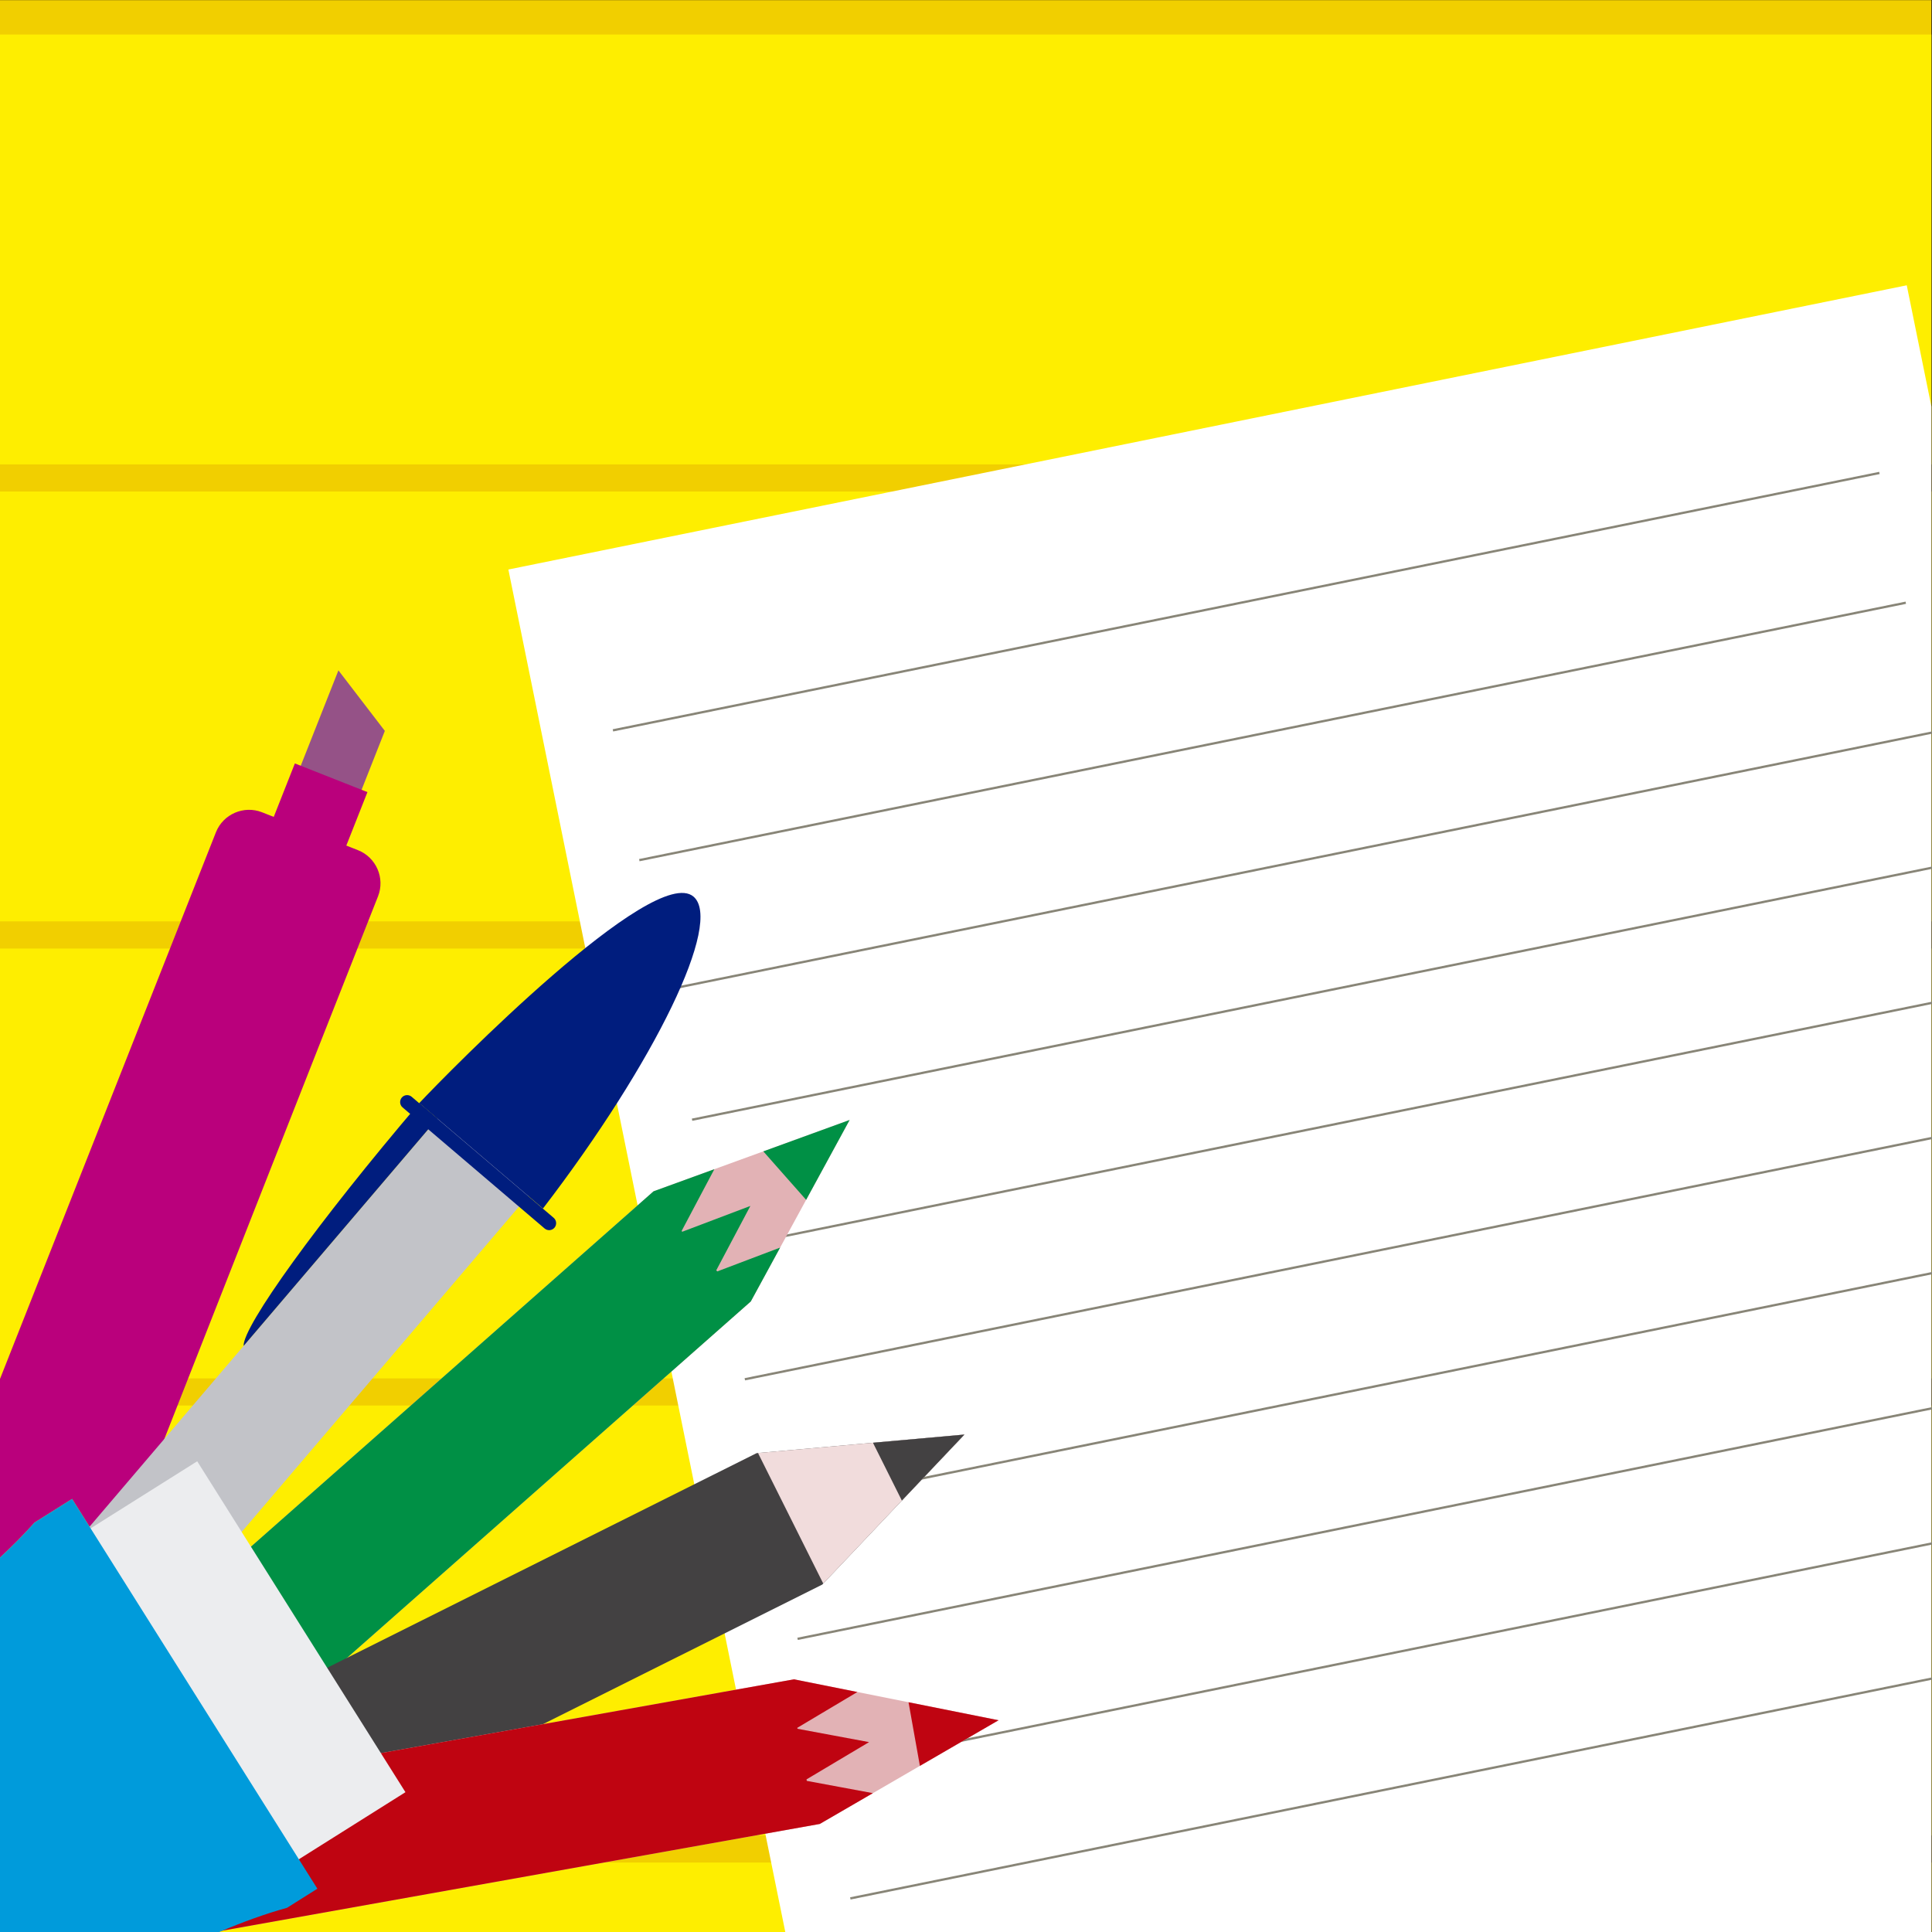
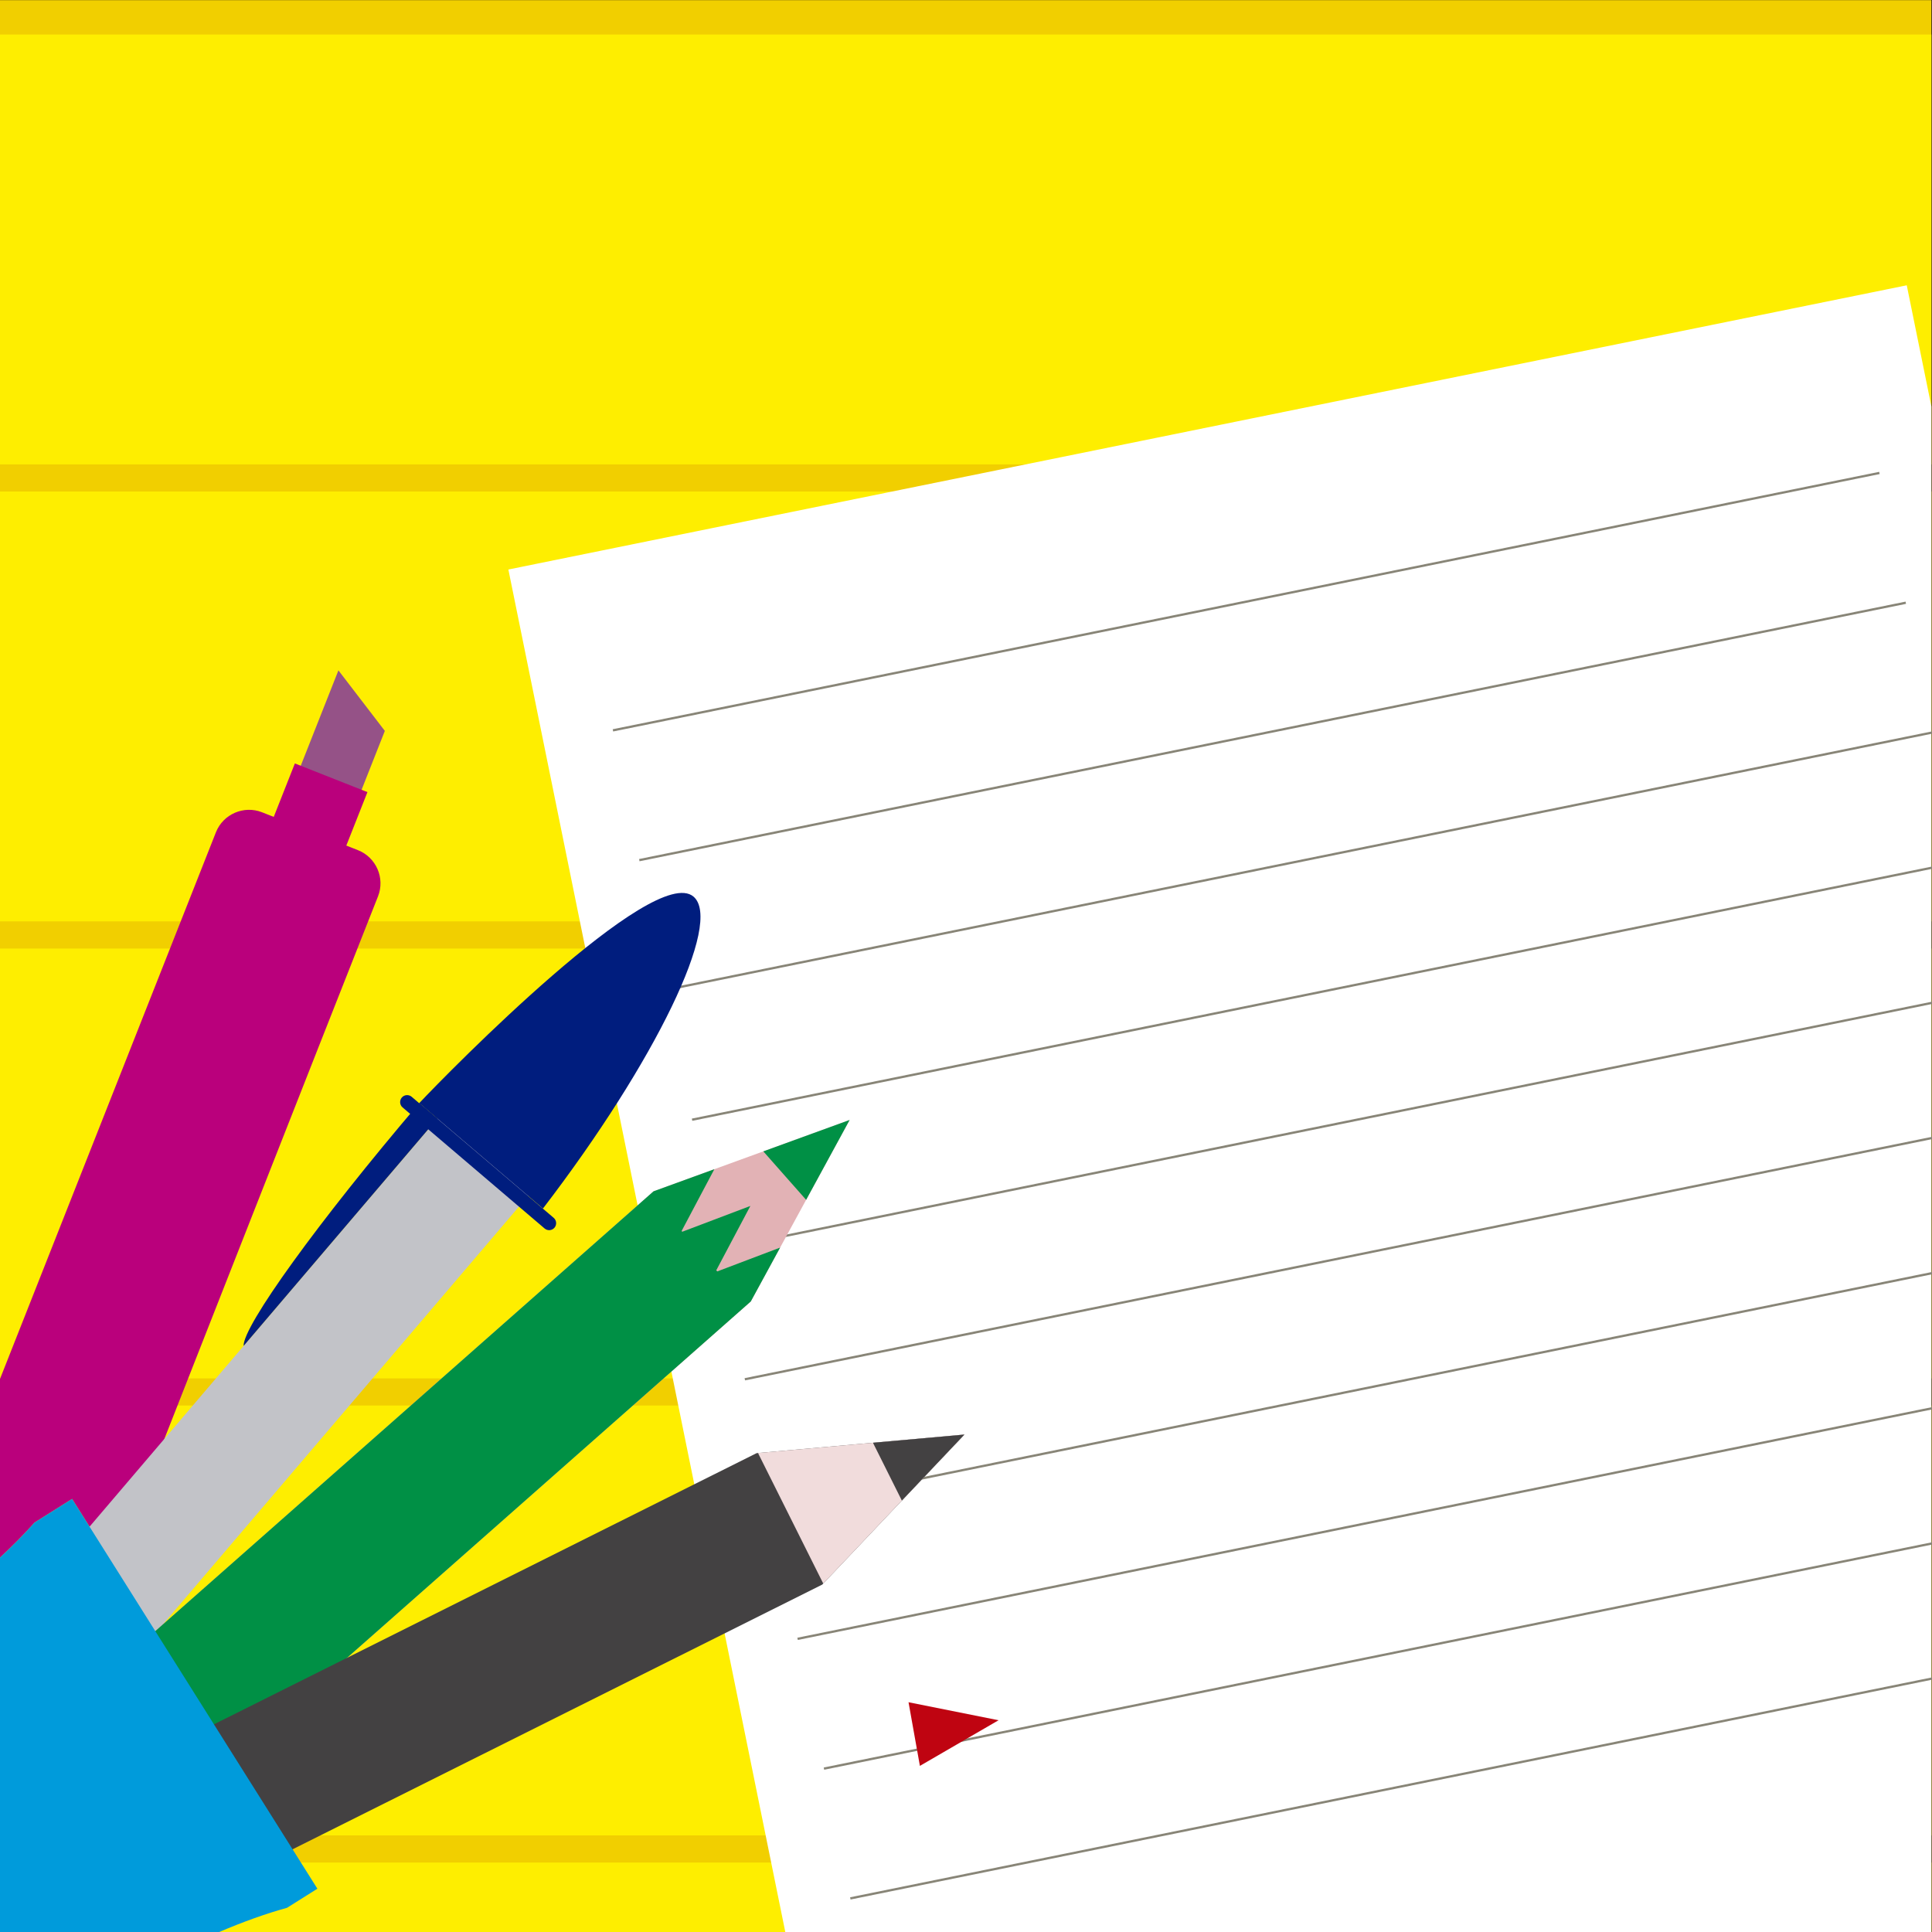
<svg xmlns="http://www.w3.org/2000/svg" version="1.1" id="Camada_1" x="0px" y="0px" viewBox="0 0 2000 2000" style="enable-background:new 0 0 2000 2000;" xml:space="preserve">
  <rect x="0" y="0" width="2000" height="2000" fill="#333333" stroke="none" />
  <style type="text/css">
	.st0{fill:none;stroke:#211915;stroke-width:2.362;stroke-miterlimit:22.926;}
	.st1{fill-rule:evenodd;clip-rule:evenodd;fill:#F1CF00;}
	.st2{fill-rule:evenodd;clip-rule:evenodd;fill:#FEEE00;}
	.st3{fill-rule:evenodd;clip-rule:evenodd;fill:#FFFFFF;}
	.st4{fill:none;stroke:#888577;stroke-width:2.362;stroke-miterlimit:22.926;}
	.st5{fill-rule:evenodd;clip-rule:evenodd;fill:#955287;}
	.st6{fill-rule:evenodd;clip-rule:evenodd;fill:#BA007C;}
	.st7{fill-rule:evenodd;clip-rule:evenodd;fill:#C2C3C8;}
	.st8{fill-rule:evenodd;clip-rule:evenodd;fill:#001D7E;}
	.st9{fill-rule:evenodd;clip-rule:evenodd;fill:#E2B2B5;}
	.st10{fill-rule:evenodd;clip-rule:evenodd;fill:#009045;}
	.st11{fill-rule:evenodd;clip-rule:evenodd;fill:#434142;}
	.st12{fill-rule:evenodd;clip-rule:evenodd;fill:#F1DCDC;}
	.st13{fill-rule:evenodd;clip-rule:evenodd;fill:#AEADB3;}
	.st14{fill-rule:evenodd;clip-rule:evenodd;fill:#BF0411;}
	.st15{fill-rule:evenodd;clip-rule:evenodd;fill:#ECEDEF;}
	.st16{fill-rule:evenodd;clip-rule:evenodd;fill:#009BDB;}
</style>
  <g>
    <polygon class="st0" points="-0.56,0.15 1999.37,0.15 1999.37,2000.07 -0.56,2000.07 -0.56,0.15  " />
    <polygon class="st1" points="-0.56,0.15 1999.37,0.15 1999.37,2000.07 -0.56,2000.07 -0.56,0.15  " />
    <path class="st2" d="M1999.37,35.72v445.02H-0.56V35.72H1999.37L1999.37,35.72z M1999.37,508.81v445.02H-0.56V508.81H1999.37   L1999.37,508.81z M1999.37,981.9v445.02H-0.56V981.9H1999.37L1999.37,981.9z M1999.37,1454.99v445.02H-0.56v-445.02H1999.37   L1999.37,1454.99z M1999.37,1928.08v71.99H-0.56v-71.99H1999.37L1999.37,1928.08z" />
    <polygon class="st3" points="526.26,589.56 1973.87,295.34 1999.37,420.79 1999.37,2000.07 812.95,2000.07 526.26,589.56  " />
    <path class="st4" d="M634.51,756.07L1945.57,489.6 M661.81,890.42l1311.06-266.47 M689.12,1024.77L2000.18,758.3 M716.42,1159.12   L2000.2,898.19 M743.73,1293.47l1256.47-255.38 M771.04,1427.82l1229.16-249.83 M798.35,1562.17l1201.85-244.27 M825.65,1696.52   l1174.55-238.72 M852.96,1830.87l1147.24-233.17 M880.26,1965.22l1119.94-227.63" />
    <polygon class="st5" points="308.2,800.62 350.33,693.96 398.38,756.62 371.18,825.5 308.2,800.62  " />
    <path class="st6" d="M223.52,861.6c7.44-18.83,28.94-28.16,47.77-20.72l12.09,4.78l21.86-55.35l75.13,29.67l-21.86,55.35   l12.09,4.78c18.84,7.44,28.16,28.93,20.72,47.77c-81.69,206.81-163.02,413.88-244.47,620.89l-53.04,33.38l-19.18-30.47   l-38.88,24.46c-10.94,12.32-23.65,25.16-37.92,38.28v-181.44L223.52,861.6L223.52,861.6z" />
    <polygon class="st7" points="-2.17,1691.72 498.85,1103.87 592.77,1183.92 -2.17,1881.97 -2.17,1691.72  " />
    <path class="st8" d="M717.93,928.18c30.62,26.09-39.16,170.61-155.86,322.88l-108.99-92.89l-1.97-1.67l-17.09-14.57   C464.01,1109.98,676.81,893.13,717.93,928.18L717.93,928.18z" />
    <path class="st8" d="M434.02,1141.92c-104.75,122.94-182.58,230.92-181.85,251.39l200.62-235.39L434.02,1141.92L434.02,1141.92z" />
    <path class="st8" d="M415.93,1136.19L415.93,1136.19c2.59-3.03,7.18-3.4,10.21-0.82l147.04,125.33c3.03,2.59,3.4,7.18,0.81,10.22   l0,0c-2.59,3.03-7.18,3.4-10.21,0.81L416.75,1146.4C413.71,1143.82,413.35,1139.22,415.93,1136.19L415.93,1136.19z" />
    <polygon class="st9" points="-2.17,1832.34 676.54,1233.25 879.52,1159.4 777.2,1347.28 37.31,2000.37 -2.17,1955.64    -2.17,1832.34  " />
    <polygon class="st10" points="790.2,1191.9 879.52,1159.4 834.5,1242.07 818.17,1223.58 790.2,1191.9  " />
    <polygon class="st10" points="-2.17,1832.34 676.54,1233.25 739.48,1210.35 722.11,1243.12 705.59,1274.35 706.25,1275.1    739.29,1262.58 776.77,1248.38 758.01,1283.78 741.48,1315.01 742.51,1316.17 775.53,1303.64 807.59,1291.49 777.2,1347.28    37.31,2000.37 -2.17,1955.64 -2.17,1832.34  " />
    <polygon class="st11" points="-2.17,1896.78 783.21,1504.3 998.35,1485.06 851.2,1640.36 131.4,2000.07 -2.17,2000.07    -2.17,1896.78  " />
    <polygon class="st12" points="784.69,1504.17 998.35,1485.06 852.22,1639.29 784.69,1504.17  " />
    <polygon class="st11" points="903.68,1493.53 998.35,1485.06 933.6,1553.4 922.57,1531.33 903.68,1493.53  " />
    <polygon class="st13" points="-2.17,1930.53 32.58,2000.07 -2.17,2000.07 -2.17,1930.53  " />
-     <polygon class="st9" points="-2.17,1885.65 821.9,1738.42 1033.7,1780.8 848.65,1888.15 222.2,2000.07 -2.17,2000.07    -2.17,1885.65  " />
    <polygon class="st14" points="940.5,1762.15 1033.7,1780.8 952.27,1828.04 947.93,1803.75 940.5,1762.15  " />
-     <polygon class="st14" points="-2.17,1885.65 821.9,1738.42 887.57,1751.56 855.7,1770.54 825.36,1788.63 825.54,1789.62    860.27,1796.09 899.67,1803.43 865.24,1823.93 834.9,1842.02 835.17,1843.55 869.9,1850 903.6,1856.27 848.65,1888.15    222.2,2000.07 -2.17,2000.07 -2.17,1885.65  " />
-     <polygon class="st15" points="-2.17,1642.54 204.15,1512.71 419.72,1855.27 189.61,2000.07 -2.17,2000.07 -2.17,1642.54  " />
    <path class="st16" d="M-2.17,1614.42c14.27-13.12,26.98-25.96,37.92-38.28l38.88-24.46l253.92,403.5l-31.43,19.78   c-21.35,5.87-45.09,14.32-70.38,25.12H-2.17V1614.42L-2.17,1614.42z" />
  </g>
</svg>